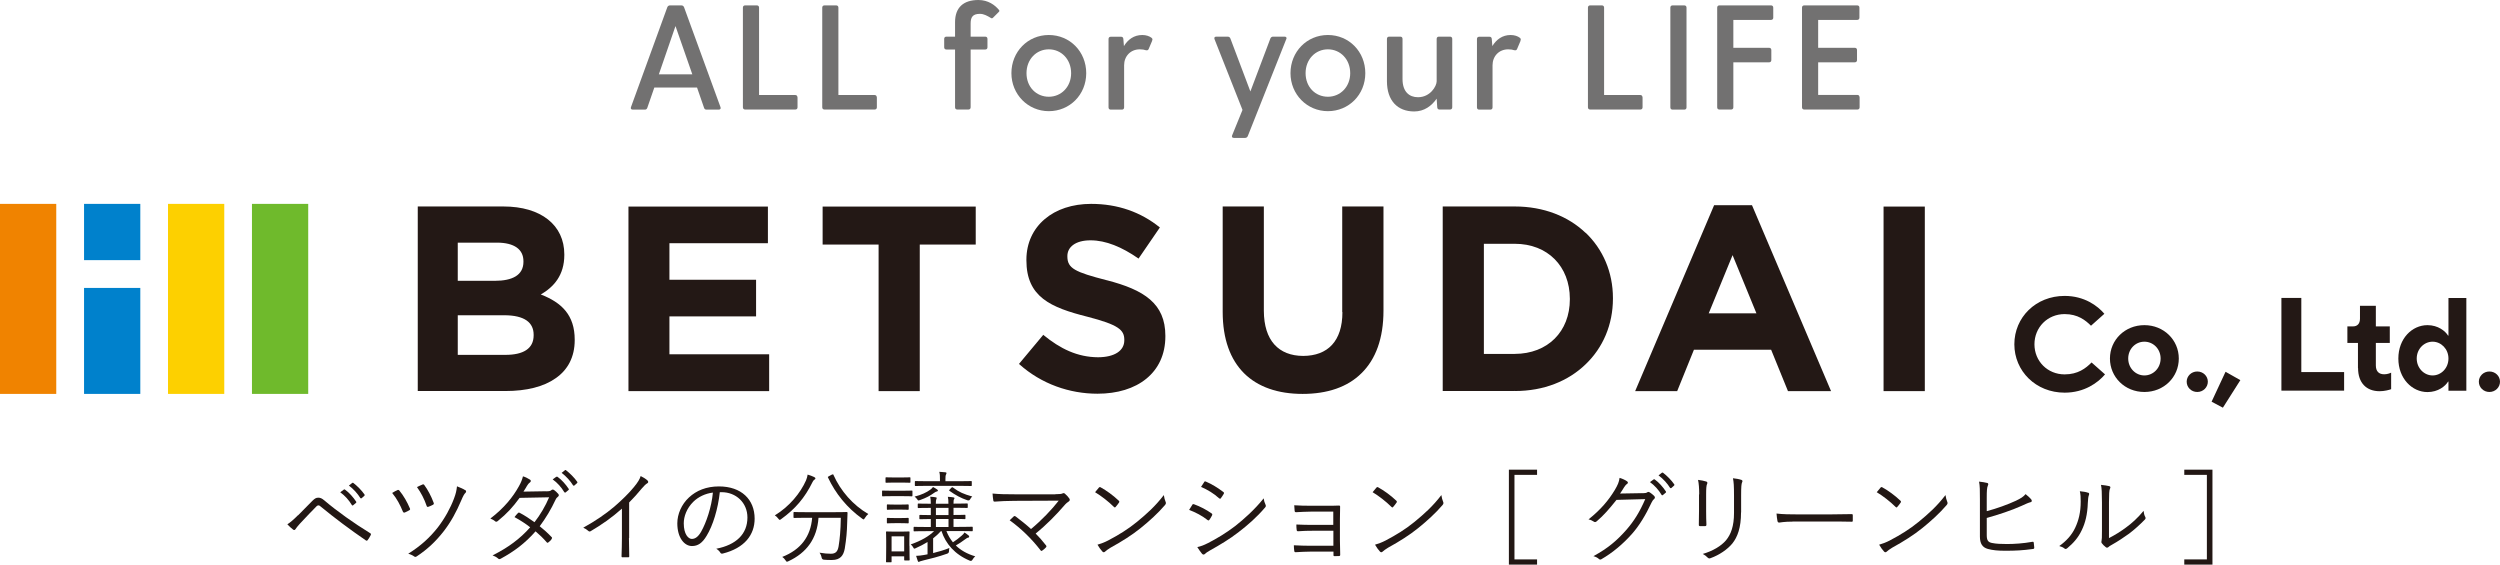
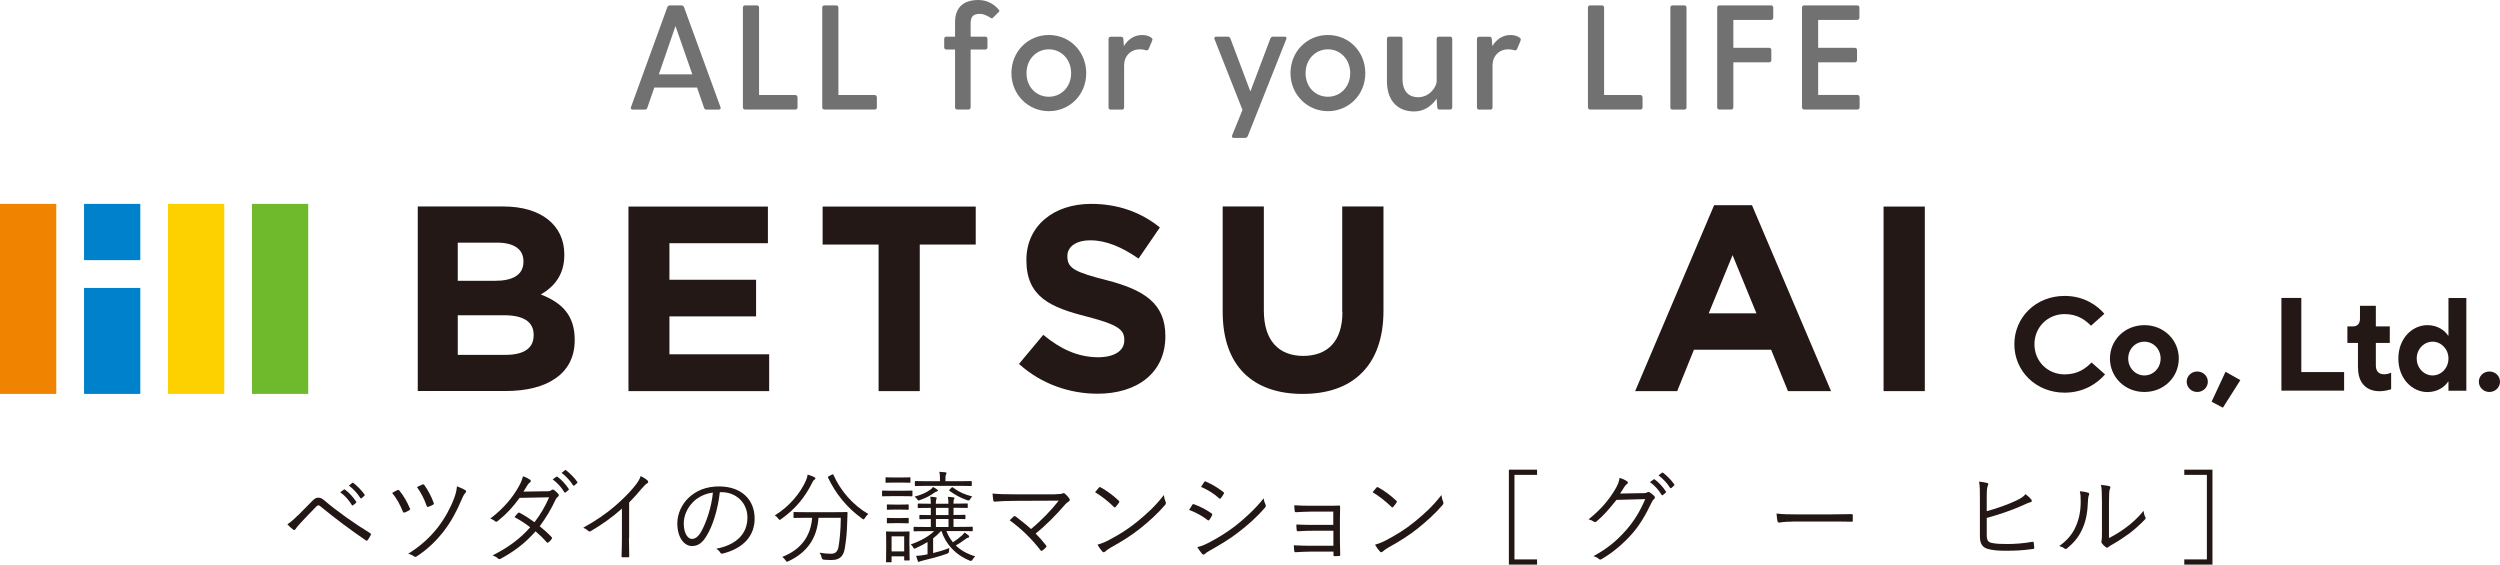
<svg xmlns="http://www.w3.org/2000/svg" id="_レイヤー_2" data-name="レイヤー 2" viewBox="0 0 259.96 58.71">
  <defs>
    <style>
      .cls-1 {
        fill: #f08300;
      }

      .cls-1, .cls-2, .cls-3, .cls-4, .cls-5, .cls-6, .cls-7 {
        stroke-width: 0px;
      }

      .cls-2 {
        fill: #231815;
      }

      .cls-3 {
        fill: #6fba2c;
      }

      .cls-4 {
        fill: #727171;
      }

      .cls-5 {
        fill: #0081cc;
      }

      .cls-6 {
        fill: #221714;
      }

      .cls-7 {
        fill: #fdd000;
      }
    </style>
  </defs>
  <g id="_要素" data-name="要素">
    <g>
      <g>
        <path class="cls-6" d="m31,53.58c.36-.36.91-.92,1.48-1.5.25-.25.4-.33.61-.33s.37.06.63.28c1.33,1.13,3.06,2.36,4.77,3.41.09.05.1.11.06.2-.1.21-.22.39-.32.52-.05.07-.1.09-.19.03-1.65-1.13-3.24-2.32-4.71-3.53-.06-.05-.13-.11-.21-.11-.09,0-.15.04-.2.09-.47.47-1.04,1.07-1.75,1.83-.24.26-.35.42-.45.56-.06.1-.15.11-.24.04-.17-.13-.4-.33-.6-.55.25-.15.68-.51,1.1-.94m4.76-2.67c.05-.04.08-.03.13,0,.42.29.87.8,1.17,1.26.03.04.02.08-.02.12l-.3.25c-.05.04-.1.03-.13-.02-.3-.51-.74-1-1.21-1.33l.36-.27Zm.88-.69s.07-.04.11-.01c.42.32.88.78,1.18,1.22.03.05.02.08-.03.13l-.28.25s-.08.04-.13-.02c-.26-.43-.71-.94-1.19-1.3l.33-.26Z" />
        <path class="cls-6" d="m41.32,50.96c.07-.03.13-.03.2.04.46.56.82,1.2,1.1,1.86.04.09.04.14-.06.2-.09.05-.32.18-.46.23-.11.04-.16,0-.21-.1-.29-.7-.61-1.32-1.11-1.93.2-.13.41-.24.54-.29m7.08,0c.09.06.09.19.01.27-.12.11-.23.28-.44.78-.53,1.25-1.09,2.26-1.82,3.21-.82,1.06-1.74,1.92-2.81,2.62-.11.07-.17.08-.26.02-.18-.13-.4-.23-.63-.29,1.29-.81,2.23-1.66,3.08-2.74.74-.97,1.3-1.99,1.68-3,.19-.5.26-.82.31-1.27.32.13.65.26.87.41m-4.47-.6c.08-.03.14-.02.19.04.38.51.74,1.2.98,1.85.04.1.03.15-.05.21-.13.07-.34.17-.47.21-.12.04-.16.03-.2-.07-.25-.74-.59-1.38-1.01-1.97.18-.09.38-.19.56-.26" />
        <path class="cls-6" d="m56.78,51.09c.35,0,.47-.04.55-.12.09-.08.18-.08.28-.02.13.08.32.27.45.42.08.1.06.2-.04.28-.09.07-.17.14-.25.31-.45.97-1.03,1.94-1.65,2.76.42.33.84.71,1.25,1.14.06.06.03.11-.01.19-.07.13-.23.27-.34.35-.08.06-.11.05-.17-.01-.35-.41-.77-.81-1.16-1.14-1.07,1.22-2.21,2.08-3.61,2.84-.12.06-.19.08-.28-.01-.17-.15-.36-.25-.58-.33,1.58-.79,2.86-1.72,3.91-2.92-.44-.35-1.02-.73-1.63-1.06.12-.16.23-.29.36-.42.05-.05.08-.07.17-.03.47.24,1.05.62,1.55.98.58-.74,1.15-1.7,1.52-2.59l-3.07.06c-.72.98-1.28,1.6-2.27,2.41-.1.08-.18.1-.27.03-.13-.12-.3-.21-.5-.29,1.43-1.09,2.35-2.24,2.97-3.36.24-.43.33-.68.42-1.03.25.07.52.21.74.35.12.08.09.21-.02.29-.13.09-.23.23-.3.35-.11.2-.21.35-.37.6l2.37-.04Zm1.08-1.51s.07-.03.11,0c.42.29.87.8,1.17,1.26.03.04.02.08-.02.11l-.3.25c-.05.04-.1.03-.14-.02-.3-.51-.74-1-1.21-1.33l.37-.27Zm.87-.69s.07-.04.12,0c.41.32.88.78,1.18,1.22.03.05.02.08-.03.13l-.28.25s-.08.04-.13-.02c-.26-.43-.71-.94-1.19-1.3l.33-.26Z" />
        <path class="cls-6" d="m65.4,55.94c0,.62.01,1.22.03,1.88.01.09-.02.13-.1.13-.19.01-.42.01-.6,0-.08,0-.1-.03-.1-.13.02-.62.04-1.25.04-1.85v-3.08c-1.09.97-2.11,1.67-3.26,2.35-.09.05-.17.03-.24-.04-.14-.13-.32-.24-.52-.33,1.29-.71,2.37-1.46,3.23-2.19.79-.68,1.53-1.41,2.02-2.01.44-.53.62-.84.72-1.17.28.14.56.31.72.47.1.11.08.23-.04.29-.13.06-.32.25-.58.55-.44.53-.81.95-1.3,1.44v3.7Z" />
        <path class="cls-6" d="m74.85,51.17c-.19,1.76-.72,3.48-1.37,4.54-.45.76-.91,1.07-1.53,1.07-.78,0-1.52-.85-1.52-2.36,0-.96.44-1.98,1.21-2.69.77-.72,1.81-1.15,3.12-1.15,2.33,0,3.71,1.36,3.71,3.35,0,1.69-1.05,3.06-3.31,3.63-.12.03-.2.01-.27-.11-.06-.11-.2-.26-.41-.39,2.06-.4,3.24-1.52,3.24-3.25,0-1.54-1.19-2.63-2.68-2.63h-.2Zm-2.75,1c-.7.69-1,1.54-1,2.25,0,1.13.47,1.62.84,1.62.35,0,.67-.23.97-.76.53-.93,1.08-2.55,1.22-4.06-.81.1-1.53.46-2.03.95" />
        <path class="cls-6" d="m84.7,49.86c-.07.06-.15.13-.19.23-.84,1.71-1.82,2.83-3.27,3.88-.08.06-.12.09-.16.09-.04,0-.08-.04-.15-.13-.1-.14-.24-.27-.36-.34,1.54-.94,2.66-2.33,3.24-3.63.09-.22.14-.4.17-.61.23.06.5.17.67.25.09.04.14.09.14.16,0,.03-.03.07-.08.11m1.92,3.39c1.02,0,1.35-.02,1.41-.02.07,0,.09.02.09.09-.02.32-.02.67-.04,1.1-.02.83-.08,1.58-.25,2.62-.13.7-.45,1.18-1.33,1.18-.33,0-.54,0-.83-.03q-.21-.01-.25-.24c-.04-.2-.12-.37-.21-.49.51.08.8.11,1.18.11.49,0,.71-.23.8-.78.12-.72.21-1.63.23-2.96h-2.32c-.15,2.16-1.23,3.64-3.13,4.52-.07.03-.11.05-.15.05-.05,0-.08-.04-.16-.16-.08-.13-.21-.26-.33-.34,1.91-.75,2.95-2.1,3.11-4.07h-.47c-1.01,0-1.34.02-1.39.02-.07,0-.08-.01-.08-.08v-.46c0-.07.01-.08.08-.08.05,0,.39.02,1.39.02h2.63Zm-.13-3.9c.13-.06.14-.05.17.03.74,1.66,2.02,3.13,3.62,4.06-.12.09-.26.25-.36.42-.06.09-.09.14-.13.14s-.07-.03-.15-.08c-1.59-1.14-2.76-2.6-3.55-4.27-.04-.08-.01-.08.09-.14l.31-.17Z" />
        <path class="cls-6" d="m94.88,51.52c0,.08-.01.09-.08.09-.05,0-.28-.02-1.04-.02h-.92c-.77,0-.99.02-1.04.02-.07,0-.08-.01-.08-.09v-.44c0-.07.01-.07.08-.07.05,0,.27.02,1.04.02h.92c.76,0,.99-.02,1.04-.02.07,0,.08,0,.08.07v.44Zm-.21-1.4c0,.07-.01.08-.08.08-.05,0-.24-.02-.87-.02h-.69c-.63,0-.82.02-.87.02-.07,0-.08-.01-.08-.08v-.41c0-.07.01-.08.08-.08.05,0,.24.02.87.02h.69c.63,0,.82-.02.87-.02.07,0,.08,0,.08.08v.41Zm-.1,6.63c0,1.21.02,1.4.02,1.45,0,.07-.01.08-.08.08h-.41c-.07,0-.08-.01-.08-.08v-.35h-1.31v.55c0,.06-.01.07-.08.07h-.42c-.07,0-.08,0-.08-.07s.02-.27.02-1.53v-.62c0-.62-.02-.85-.02-.91,0-.07.01-.08.08-.08.05,0,.24.02.85.02h.58c.61,0,.8-.02.86-.02.07,0,.08.01.08.08,0,.05-.02.28-.02.76v.65Zm-.08-3.82c0,.07-.01.08-.09.08-.05,0-.21-.02-.78-.02h-.53c-.58,0-.74.02-.79.02-.07,0-.08,0-.08-.08v-.4c0-.07.01-.08.08-.08.05,0,.21.02.79.02h.53c.57,0,.73-.02.78-.02.08,0,.09.01.09.08v.4Zm0,1.42c0,.06-.01.07-.09.07-.05,0-.21-.02-.78-.02h-.53c-.58,0-.74.02-.79.02-.07,0-.08,0-.08-.07v-.42c0-.07.01-.08.08-.08.05,0,.21.02.79.02h.53c.57,0,.73-.02.78-.02.08,0,.09.01.09.08v.42Zm-.47,1.42h-1.31v1.57h1.31v-1.57Zm4.4-.53c.17.43.39.81.67,1.15.33-.22.61-.42.91-.69.13-.1.21-.2.29-.33.18.11.3.21.44.32.03.03.05.07.05.11,0,.05-.03.09-.1.11-.08,0-.17.05-.35.19-.33.24-.58.42-.94.62.5.49,1.15.87,2.02,1.13-.1.08-.21.21-.28.34q-.1.19-.29.11c-1.56-.65-2.51-1.76-2.94-3.08h-.05c-.27.3-.54.54-.82.76v1.53c.57-.14,1.16-.31,1.69-.53-.02.1-.04.23-.04.33q0,.21-.21.27c-.87.31-1.76.53-2.4.68-.22.05-.33.08-.4.11-.04.02-.09.06-.15.06-.04,0-.07-.05-.1-.14-.05-.14-.1-.29-.16-.49.26-.01.58-.04.82-.09l.37-.07v-1.28c-.37.23-.78.44-1.25.65-.12.06-.16.07-.23-.07-.06-.13-.16-.24-.27-.33,1.14-.4,1.88-.85,2.43-1.38h-.62c-1.04,0-1.39.02-1.43.02-.07,0-.08,0-.08-.08v-.31c0-.07.01-.08.08-.08.04,0,.39.02,1.43.02h.28v-.83c-.78.01-1.07.02-1.11.02-.07,0-.08,0-.08-.08v-.29c0-.07.01-.08.08-.08.04,0,.33.02,1.11.02v-.75c-.92,0-1.23.02-1.28.02-.07,0-.08-.01-.08-.08v-.31c0-.07.01-.08.08-.08.05,0,.36.02,1.28.02v-.04c0-.27-.02-.44-.06-.69.21.01.42.03.56.06.07,0,.11.03.11.08,0,.04-.01.07-.04.13-.03.06-.05.2-.05.46h1.31v-.03c0-.33-.01-.48-.06-.69.22.01.43.03.58.06.06.01.11.04.11.08s-.01.07-.05.12c-.04.06-.05.18-.05.45h.09c.98,0,1.26-.02,1.31-.02.07,0,.08.01.08.08v.31c0,.07-.01.08-.08.08-.05,0-.33-.02-1.31-.02h-.09v.75c.82,0,1.11-.02,1.17-.02s.07,0,.07.08v.29c0,.07-.01.08-.07.08s-.35-.02-1.17-.02v.83h.47c1.04,0,1.39-.02,1.45-.02.07,0,.08.01.08.08v.31c0,.07-.01.08-.08.08-.05,0-.41-.02-1.45-.02h-1.2Zm-.98-4.14c-.09.02-.18.05-.28.13-.43.31-.82.53-1.5.77-.2.07-.19.06-.29-.09-.07-.1-.18-.2-.27-.27.72-.18,1.27-.45,1.62-.71.11-.08.22-.17.3-.29.18.09.31.18.43.26.06.05.08.07.08.11s-.04.08-.09.09m3.61-.64c0,.07-.01.08-.08.08-.06,0-.4-.02-1.42-.02h-2.92c-1.02,0-1.36.02-1.42.02-.07,0-.08,0-.08-.08v-.36c0-.07.01-.08.08-.08.06,0,.41.02,1.42.02h1.11v-.2c.01-.32-.01-.56-.07-.78.25.01.49.03.63.05.07,0,.12.04.12.08,0,.06-.03.11-.06.18-.04.08-.05.23-.05.47v.2h1.24c1.02,0,1.36-.02,1.42-.02.07,0,.08.01.08.08v.36Zm-2.42,2.35h-1.31v.75h1.31v-.75Zm0,1.16h-1.31v.83h1.31v-.83Zm.29-3.24c.09-.09.1-.08.18-.03.66.49,1.1.67,2,.93-.07.05-.17.18-.23.3q-.08.15-.28.09c-.67-.23-1.23-.53-1.86-.98-.06-.05-.05-.06.04-.16l.16-.16Z" />
        <path class="cls-6" d="m109.72,51.39c.47,0,.67-.03.76-.08.09-.05.19-.04.26.03.18.16.32.31.45.49.09.13.05.24-.05.31-.16.11-.26.17-.49.44-.77.9-1.86,2.02-2.96,2.9.35.35.75.8,1.07,1.22.07.08.07.14,0,.22-.11.13-.25.24-.38.33-.08.05-.12.06-.18-.03-.94-1.21-2.01-2.25-3.21-3.12.13-.13.3-.3.42-.4.07-.06.1-.05.2,0,.6.46,1.12.87,1.6,1.31,1.08-.89,2.18-2.04,2.88-2.95l-4.57.02c-.84,0-1.49.04-2.06.08-.11.01-.15-.02-.17-.11-.03-.21-.07-.47-.08-.73.69.07,1.4.08,2.31.08h4.22Z" />
        <path class="cls-6" d="m114.27,50.7c.07-.07.13-.06.19-.02.58.32,1.27.81,1.87,1.38.07.07.08.12.03.2-.08.13-.27.36-.35.45-.06.07-.09.08-.17.01-.61-.6-1.3-1.13-1.97-1.54.13-.17.29-.35.4-.48m.94,5.51c1.12-.59,2.04-1.15,3-1.93,1.05-.86,1.91-1.63,2.81-2.8.04.29.1.49.18.69.06.13.05.22-.07.36-.7.82-1.61,1.65-2.53,2.39-.88.71-1.92,1.37-3.12,2.03-.28.17-.48.32-.57.41-.1.09-.19.09-.28-.01-.16-.17-.34-.42-.51-.71.4-.12.72-.24,1.09-.43" />
        <path class="cls-6" d="m123.97,52.5c.04-.07.09-.09.18-.07.68.25,1.27.56,1.83.95.1.07.09.13.05.22-.07.15-.18.32-.27.45-.06.08-.11.09-.2.02-.57-.45-1.23-.79-1.91-1.05.13-.2.25-.41.32-.51m1.61,3.98c.96-.5,1.88-1.04,2.86-1.79.89-.7,2.03-1.71,2.96-2.88.04.27.09.43.2.67.05.11.03.19-.05.28-.87,1.02-1.78,1.81-2.74,2.55-.92.72-1.94,1.33-3.03,1.94-.23.13-.39.24-.5.35-.09.09-.2.07-.29-.03-.14-.15-.33-.45-.49-.69.36-.08.69-.2,1.09-.41m-.38-6.35c.06-.09.09-.09.19-.05.64.27,1.25.66,1.81,1.08.09.07.08.12.03.21-.08.13-.2.33-.3.45-.06.07-.1.05-.19-.02-.51-.47-1.18-.88-1.86-1.17.1-.14.22-.34.32-.49" />
        <path class="cls-6" d="m138.67,53.2h-2.34c-.45,0-1.13.04-1.55.06-.1,0-.15-.02-.16-.16-.01-.16-.03-.35-.04-.56.57.04,1.16.05,1.74.05h1.67c.41,0,.84,0,1.23-.02.12,0,.13.03.13.14-.01.43-.02.87-.02,1.29v2.2c0,.39.01.94.03,1.47,0,.11-.03.15-.15.15-.1.01-.29.01-.42.01-.1,0-.13-.02-.13-.11v-.36h-2.43c-.44,0-.98.03-1.5.06-.1,0-.13-.02-.15-.15-.02-.14-.04-.37-.04-.57.57.03,1.2.05,1.7.05h2.41v-1.56h-2.16c-.41,0-1.03.01-1.49.05-.11.01-.16-.02-.17-.16-.02-.13-.03-.34-.03-.54.59.03,1.18.04,1.67.04h2.17v-1.39Z" />
        <path class="cls-6" d="m143.13,50.7c.07-.07.13-.06.19-.02.58.32,1.27.81,1.87,1.38.07.07.08.12.03.2-.08.13-.27.36-.35.45-.06.07-.09.08-.17.01-.61-.6-1.3-1.13-1.97-1.54.13-.17.29-.35.4-.48m.94,5.51c1.12-.59,2.04-1.15,3-1.93,1.05-.86,1.91-1.63,2.81-2.8.04.29.1.49.18.69.06.13.05.22-.07.36-.7.82-1.61,1.65-2.53,2.39-.88.71-1.92,1.37-3.12,2.03-.28.17-.48.32-.57.41-.1.09-.19.09-.28-.01-.16-.17-.34-.42-.51-.71.4-.12.72-.24,1.09-.43" />
        <polygon class="cls-6" points="159.83 49.38 157.48 49.38 157.48 58.17 159.83 58.17 159.83 58.71 156.9 58.71 156.9 48.84 159.83 48.84 159.83 49.38" />
        <path class="cls-6" d="m170.79,51.29c.31-.01.41-.03.52-.11.07-.05.16-.03.27.04.13.08.29.22.42.34.12.13.1.23.02.31-.11.09-.19.19-.27.36-.63,1.35-1.3,2.43-2.01,3.24-.94,1.07-2.05,2.01-3.24,2.69-.08.05-.16.03-.23-.03-.15-.14-.34-.23-.58-.3,1.53-.83,2.45-1.63,3.44-2.75.78-.9,1.36-1.82,1.95-3.18l-2.99.08c-.77.96-1.32,1.6-2.06,2.23-.12.1-.21.1-.32.02-.12-.08-.31-.18-.53-.22,1.31-1.05,2.08-1.99,2.71-3.02.33-.55.47-.88.52-1.3.31.09.62.24.78.36.11.07.12.2,0,.27-.11.07-.23.22-.31.35-.16.25-.27.45-.42.65l2.33-.04Zm1.15-1.44s.07-.03.12,0c.42.29.87.8,1.17,1.26.03.04.02.08-.02.12l-.3.25c-.05.04-.1.03-.13-.02-.3-.51-.74-1-1.21-1.33l.37-.27Zm.87-.69s.07-.04.11-.01c.42.32.88.78,1.18,1.22.03.05.02.08-.03.13l-.28.25s-.08.04-.13-.02c-.26-.43-.71-.94-1.2-1.3l.33-.26Z" />
-         <path class="cls-6" d="m176.69,51.41c0-.65-.04-1.13-.12-1.51.28.03.65.1.85.17.14.04.14.16.09.25-.07.14-.1.44-.1,1.09v1.76c0,.54.01.93.03,1.37,0,.13-.04.17-.16.17h-.49c-.1,0-.15-.04-.14-.16.01-.45.02-.91.02-1.42v-1.72Zm4.35,1.87c0,1.61-.37,2.56-.9,3.23-.5.61-1.35,1.2-2.27,1.53-.12.04-.19.04-.29-.05-.15-.16-.3-.27-.52-.39,1.06-.31,1.92-.83,2.42-1.42.51-.62.83-1.47.83-2.84v-1.79c0-1.02-.03-1.44-.11-1.82.31.03.65.09.88.17.13.04.13.16.07.26-.07.14-.1.46-.1,1.36v1.76Z" />
        <path class="cls-6" d="m186.41,54.24c-.9,0-1.34.1-1.4.1-.09,0-.15-.04-.18-.15-.04-.18-.08-.51-.1-.79.63.08,1.43.09,2.3.09h3.19c.72,0,1.49-.01,2.28-.03.13,0,.16.01.16.13.01.16.01.37,0,.54,0,.11-.03.13-.16.12-.78-.02-1.55-.02-2.24-.02h-3.84Z" />
-         <path class="cls-6" d="m195.55,50.7c.07-.07.13-.06.19-.02.58.32,1.27.81,1.87,1.38.07.07.08.12.03.2-.08.13-.27.36-.35.45-.06.07-.09.08-.17.01-.61-.6-1.3-1.13-1.97-1.54.13-.17.29-.35.4-.48m.94,5.51c1.12-.59,2.04-1.15,3-1.93,1.05-.86,1.91-1.63,2.81-2.8.04.29.1.49.18.69.06.13.05.22-.07.36-.7.82-1.61,1.65-2.53,2.39-.88.71-1.92,1.37-3.12,2.03-.28.17-.48.32-.57.41-.1.09-.19.09-.28-.01-.16-.17-.34-.42-.51-.71.4-.12.72-.24,1.09-.43" />
        <path class="cls-6" d="m206.6,53.15c1.02-.27,2.16-.68,3.02-1.08.54-.26.77-.41,1.01-.69.24.2.48.41.6.57.08.11.05.25-.08.27-.19.04-.46.16-.96.39-1.02.46-2.41.92-3.6,1.25v1.79c0,.55.15.73.54.81.44.09.94.11,1.56.11.75,0,1.71-.06,2.64-.23.11-.02.13.01.15.1.02.17.04.36.05.5,0,.11-.04.14-.17.15-1.02.14-1.76.18-2.82.18-.78,0-1.33-.05-1.84-.19-.56-.16-.82-.55-.82-1.29v-3.87c0-.92,0-1.39-.09-1.84.33.04.63.08.85.14.16.04.11.18.06.29-.09.2-.11.55-.11,1.25v1.38Z" />
        <path class="cls-6" d="m217.14,51.23c.11.04.12.13.07.26-.06.14-.09.39-.11.81-.04,1.18-.26,2.08-.64,2.85-.37.78-.87,1.33-1.49,1.85-.12.1-.21.11-.29.04-.16-.13-.33-.2-.55-.26.71-.51,1.3-1.12,1.67-1.93.34-.73.56-1.57.56-2.69,0-.46-.01-.73-.09-1.08.36.03.69.09.86.16m2.16,4.72c.69-.36,1.22-.69,1.77-1.1.6-.43,1.23-1,1.84-1.74.02.23.07.46.18.65.04.09.05.16-.06.27-.52.53-1.08,1.04-1.64,1.46-.56.4-1.14.79-1.8,1.16-.2.11-.26.15-.34.23-.09.08-.2.08-.28,0-.15-.11-.3-.26-.41-.41-.06-.09-.04-.17-.02-.26.03-.12.04-.32.04-1.03v-2.95c0-1-.03-1.49-.1-1.82.28.03.68.08.86.13.16.05.13.16.06.3-.06.14-.09.53-.09,1.37v3.71Z" />
        <polygon class="cls-6" points="230.06 48.84 230.06 58.71 227.13 58.71 227.13 58.17 229.48 58.17 229.48 49.38 227.13 49.38 227.13 48.84 230.06 48.84" />
      </g>
      <g>
        <g>
          <path class="cls-4" d="m74.72,11.4h-1.25c-.12,0-.22-.05-.26-.19l-.73-2.11h-4.44l-.73,2.11c-.05.14-.14.19-.26.19h-1.25c-.17,0-.25-.11-.19-.26l3.78-10.39c.05-.12.15-.19.28-.19h1.18c.12,0,.23.06.28.19l3.79,10.39c.06.15-.02.26-.19.26Zm-2.73-3.67l-1.75-5.02-1.73,5.02h3.48Z" />
          <path class="cls-4" d="m82.93,10.11v1.05c0,.14-.09.23-.23.23h-5.22c-.14,0-.23-.09-.23-.23V.79c0-.14.09-.23.23-.23h1.22c.14,0,.23.09.23.23v9.09h3.76c.14,0,.23.09.23.23Z" />
          <path class="cls-4" d="m91.18,10.11v1.05c0,.14-.09.23-.23.23h-5.22c-.14,0-.23-.09-.23-.23V.79c0-.14.09-.23.23-.23h1.22c.14,0,.23.09.23.23v9.09h3.76c.14,0,.23.09.23.23Z" />
          <path class="cls-4" d="m103.86,1.24l-.6.6c-.08.08-.14.08-.22.03-.39-.23-.73-.43-1.15-.43-.79,0-.96.4-.96,1.02v1.35h1.52c.14,0,.23.09.23.23v.88c0,.14-.09.23-.23.23h-1.52v6.01c0,.14-.09.23-.23.23h-1.16c-.14,0-.23-.09-.23-.23v-6.01h-.9c-.14,0-.23-.09-.23-.23v-.88c0-.14.09-.23.23-.23h.9v-1.5c0-1.53.87-2.31,2.43-2.31,1.01,0,1.73.53,2.14,1.04.06.06.05.14-.02.2Z" />
          <path class="cls-4" d="m105.17,7.61c0-2.23,1.7-3.97,3.89-3.97s3.89,1.73,3.89,3.97-1.72,3.95-3.89,3.95-3.89-1.75-3.89-3.95Zm6.21,0c0-1.44-1.02-2.48-2.32-2.48s-2.32,1.04-2.32,2.48,1.02,2.45,2.32,2.45,2.32-1.04,2.32-2.45Z" />
          <path class="cls-4" d="m119.81,4.23l-.36.85c-.06.15-.15.17-.31.14-.15-.05-.33-.09-.62-.09-.96,0-1.63.71-1.63,1.66v4.38c0,.14-.09.23-.23.23h-1.16c-.14,0-.23-.09-.23-.23v-7.12c0-.14.09-.23.23-.23h1.08c.14,0,.22.09.23.23l.06.74c.42-.68,1.04-1.15,1.91-1.15.4,0,.74.12.96.29.11.09.12.17.06.29Z" />
          <path class="cls-4" d="m133.75,4.07l-4,10.08c-.05.12-.15.19-.28.19h-1.16c-.17,0-.25-.09-.19-.26l1.08-2.65-2.91-7.36c-.06-.17.02-.26.19-.26h1.18c.12,0,.23.06.28.19l2.08,5.51,2.08-5.51c.05-.12.15-.19.28-.19h1.19c.17,0,.25.09.19.26Z" />
          <path class="cls-4" d="m134.19,7.61c0-2.23,1.7-3.97,3.89-3.97s3.89,1.73,3.89,3.97-1.72,3.95-3.89,3.95-3.89-1.75-3.89-3.95Zm6.21,0c0-1.44-1.02-2.48-2.32-2.48s-2.32,1.04-2.32,2.48,1.02,2.45,2.32,2.45,2.32-1.04,2.32-2.45Z" />
          <path class="cls-4" d="m151.01,4.04v7.12c0,.14-.09.23-.23.23h-1.1c-.14,0-.22-.09-.23-.23l-.06-.9c-.53.76-1.3,1.33-2.34,1.33-1.72,0-2.83-1.12-2.83-3.14v-4.41c0-.14.09-.23.23-.23h1.16c.14,0,.23.09.23.23v4.18c0,1.32.7,1.89,1.61,1.89,1.27,0,1.94-1.15,1.94-1.66v-4.41c0-.14.09-.23.23-.23h1.16c.14,0,.23.09.23.23Z" />
          <path class="cls-4" d="m158.12,4.23l-.36.85c-.06.15-.15.17-.31.14-.15-.05-.33-.09-.62-.09-.96,0-1.63.71-1.63,1.66v4.38c0,.14-.09.23-.23.23h-1.16c-.14,0-.23-.09-.23-.23v-7.12c0-.14.09-.23.23-.23h1.08c.14,0,.22.09.23.23l.06.74c.42-.68,1.04-1.15,1.9-1.15.4,0,.74.12.96.29.11.09.12.17.06.29Z" />
          <path class="cls-4" d="m170.8,10.11v1.05c0,.14-.09.23-.23.23h-5.22c-.14,0-.23-.09-.23-.23V.79c0-.14.09-.23.23-.23h1.22c.14,0,.23.09.23.23v9.09h3.76c.14,0,.23.09.23.23Z" />
          <path class="cls-4" d="m173.92.56h1.22c.14,0,.23.09.23.23v10.38c0,.14-.09.23-.23.23h-1.22c-.14,0-.23-.09-.23-.23V.79c0-.14.09-.23.23-.23Z" />
          <path class="cls-4" d="m184.39.79v1.05c0,.14-.09.23-.23.23h-3.92v2.9h3.72c.14,0,.23.09.23.23v1.05c0,.14-.09.23-.23.23h-3.72v4.68c0,.14-.09.23-.23.23h-1.22c-.14,0-.23-.09-.23-.23V.79c0-.14.09-.23.23-.23h5.37c.14,0,.23.09.23.23Z" />
          <path class="cls-4" d="m193.37,10.11v1.05c0,.14-.09.23-.23.23h-5.53c-.14,0-.23-.09-.23-.23V.79c0-.14.09-.23.23-.23h5.51c.14,0,.23.09.23.23v1.05c0,.14-.09.23-.23.23h-4.06v2.9h3.81c.14,0,.23.09.23.23v1.05c0,.14-.09.23-.23.23h-3.81v3.39h4.07c.14,0,.23.09.23.23Z" />
        </g>
        <g>
          <g>
            <g>
              <rect class="cls-1" y="21.2" width="5.85" height="19.76" />
              <rect class="cls-5" x="8.74" y="21.2" width="5.85" height="5.85" />
              <rect class="cls-5" x="8.74" y="29.94" width="5.85" height="11.02" />
              <rect class="cls-7" x="17.47" y="21.2" width="5.85" height="19.76" />
              <rect class="cls-3" x="26.2" y="21.2" width="5.85" height="19.76" />
            </g>
            <g>
              <path class="cls-2" d="m56.22,30.63c1.35-.78,2.46-1.99,2.46-4.12v-.06c0-1.51-.6-2.76-1.7-3.63-1.1-.87-2.68-1.35-4.64-1.35h-8.9v19.19h9.12c2.17,0,3.97-.44,5.22-1.33,1.26-.87,1.98-2.2,1.98-3.96v-.05c0-2.55-1.35-3.86-3.53-4.7Zm-8.62-5.4h4.11c1.77.01,2.72.7,2.72,1.93v.06c0,1.39-1.14,1.98-2.99,1.98h-3.84v-3.97Zm7.89,9.64c0,1.39-1.08,2.03-2.94,2.03h-4.95v-4.12h4.82c2.16,0,3.07.78,3.07,2.03v.06Z" />
              <polygon class="cls-2" points="69.61 32.9 78.62 32.9 78.62 29.09 69.61 29.09 69.61 25.29 79.85 25.29 79.85 21.48 65.35 21.48 65.35 40.67 65.4 40.67 79.98 40.67 79.98 36.84 69.61 36.84 69.61 32.9" />
              <polygon class="cls-2" points="85.54 25.43 91.36 25.43 91.36 40.67 95.64 40.67 95.64 25.43 101.46 25.43 101.46 21.48 85.54 21.48 85.54 25.43" />
              <path class="cls-2" d="m115.08,29.14c-3.31-.85-4.09-1.24-4.09-2.47v-.05c0-.91.81-1.63,2.41-1.63s3.26.7,4.95,1.87l.04.03,2.22-3.24-.03-.02c-1.94-1.56-4.32-2.43-7.12-2.43-1.95,0-3.64.57-4.83,1.59-1.19,1.01-1.9,2.47-1.9,4.22v.05c0,3.82,2.51,4.91,6.36,5.88,3.2.83,3.82,1.36,3.82,2.39v.06c0,1.08-1.01,1.75-2.72,1.76-2.17-.01-3.96-.9-5.68-2.31l-.02-.03-2.53,3.03.03.03c2.3,2.06,5.23,3.07,8.13,3.07,2.07,0,3.83-.54,5.08-1.56,1.25-1.02,1.98-2.51,1.98-4.41v-.05c0-3.36-2.21-4.78-6.09-5.78Z" />
              <path class="cls-2" d="m139.59,32.46c0,3.02-1.53,4.54-4.08,4.55-2.55-.01-4.08-1.6-4.09-4.69v-10.85s-4.28,0-4.28,0v10.96c0,2.83.79,4.95,2.22,6.38,1.44,1.43,3.52,2.15,6.09,2.15h0c2.57,0,4.68-.71,6.13-2.16,1.47-1.44,2.28-3.61,2.28-6.5v-10.83h-4.29v10.98Z" />
-               <path class="cls-2" d="m164.87,24.21c-1.79-1.71-4.34-2.74-7.36-2.74h-7.49v19.19h7.49v-.05l.02.05v-.03s0,.03,0,.03c3.01,0,5.55-1.04,7.35-2.78,1.8-1.72,2.84-4.12,2.84-6.83v-.05c0-2.7-1.04-5.08-2.84-6.8Zm-1.63,6.91c0,3.36-2.3,5.67-5.73,5.68h-3.21v-11.45h3.21c3.43,0,5.72,2.35,5.73,5.71h0v.06Z" />
              <path class="cls-2" d="m178.24,21.34l-8.21,19.33h4.37l1.74-4.3h8.03l1.75,4.3h4.48l-8.22-19.33h-3.93Zm-.56,11.24l2.48-6.05,2.48,6.05h-4.96Z" />
              <polygon class="cls-2" points="195.86 21.48 195.86 40.67 195.91 40.67 200.15 40.67 200.15 21.48 195.86 21.48" />
            </g>
          </g>
          <g>
            <path class="cls-2" d="m209.46,35.8c0-2.8,2.23-5.03,5.23-5.03,2.05,0,3.43,1.03,4.13,1.86l-1.39,1.24c-.56-.56-1.36-1.21-2.74-1.21-1.78,0-3.14,1.38-3.14,3.14s1.36,3.13,3.14,3.13c1.38,0,2.2-.63,2.8-1.24l1.4,1.24c-.74.87-2.15,1.9-4.2,1.9-3,0-5.23-2.25-5.23-5.03Z" />
            <path class="cls-2" d="m219.4,37.28c0-1.93,1.56-3.47,3.58-3.47s3.58,1.54,3.58,3.47-1.54,3.48-3.58,3.48-3.58-1.56-3.58-3.48Zm5.27,0c0-.99-.76-1.75-1.69-1.75s-1.68.76-1.68,1.75.76,1.76,1.68,1.76,1.69-.76,1.69-1.76Z" />
            <path class="cls-2" d="m227.38,39.69c0-.58.48-1.06,1.1-1.06s1.1.48,1.1,1.06-.48,1.07-1.1,1.07-1.1-.48-1.1-1.07Z" />
            <path class="cls-2" d="m231.14,42.39l-1.17-.62,1.45-3.11,1.54.87-1.82,2.87Z" />
            <path class="cls-2" d="m237.23,40.62v-9.64h2.07v7.71h4.45v1.93h-6.51Z" />
            <path class="cls-2" d="m245.19,38.28v-2.62h-1.1v-1.72h.59c.44,0,.72-.28.72-.8v-1.34h1.65v2.14h1.45v1.72h-1.45v2.34c0,.62.32.92.87.92.3,0,.58-.1.72-.17v1.72c-.22.08-.7.21-1.2.21-1.38,0-2.24-.87-2.24-2.41Z" />
            <path class="cls-2" d="m249.39,37.28c0-2.07,1.42-3.47,3.03-3.47,1.1,0,1.86.62,2.14,1.09h.04v-3.91h1.86v9.64h-1.86v-.95h-.04c-.28.47-1.03,1.09-2.14,1.09-1.61,0-3.03-1.42-3.03-3.48Zm5.21,0c0-.99-.76-1.75-1.65-1.75s-1.65.76-1.65,1.75.76,1.76,1.65,1.76,1.65-.76,1.65-1.76Z" />
            <path class="cls-2" d="m257.76,39.69c0-.58.48-1.06,1.1-1.06s1.1.48,1.1,1.06-.48,1.07-1.1,1.07-1.1-.48-1.1-1.07Z" />
          </g>
        </g>
      </g>
    </g>
  </g>
</svg>